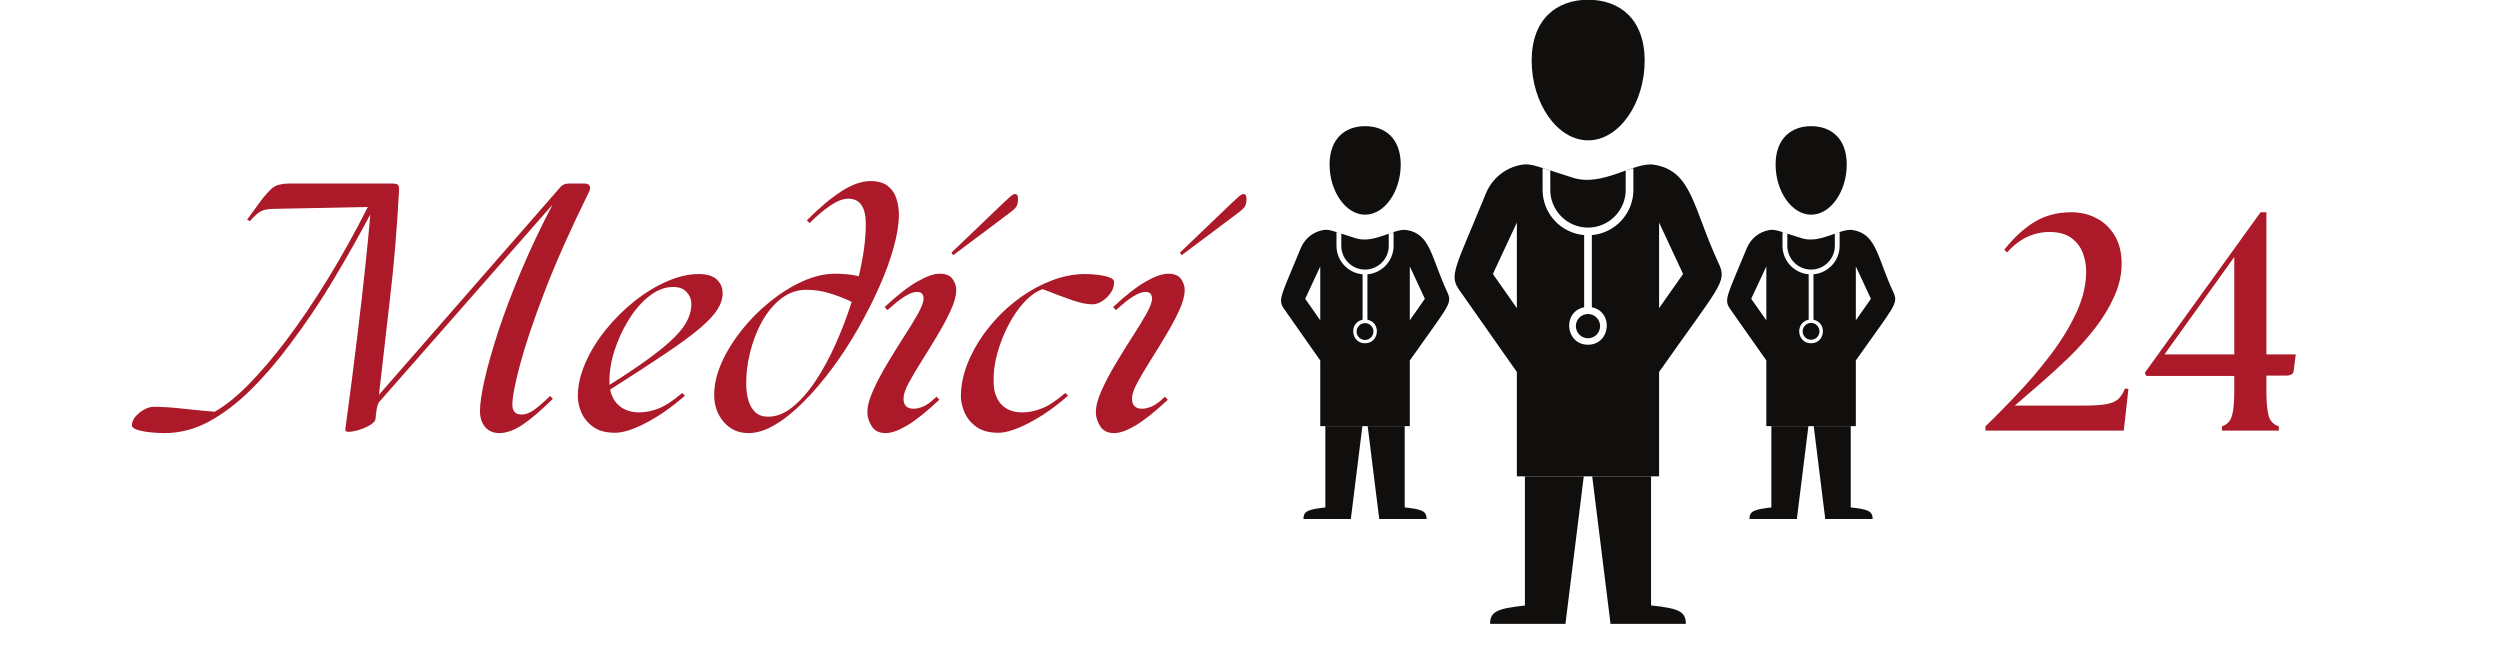
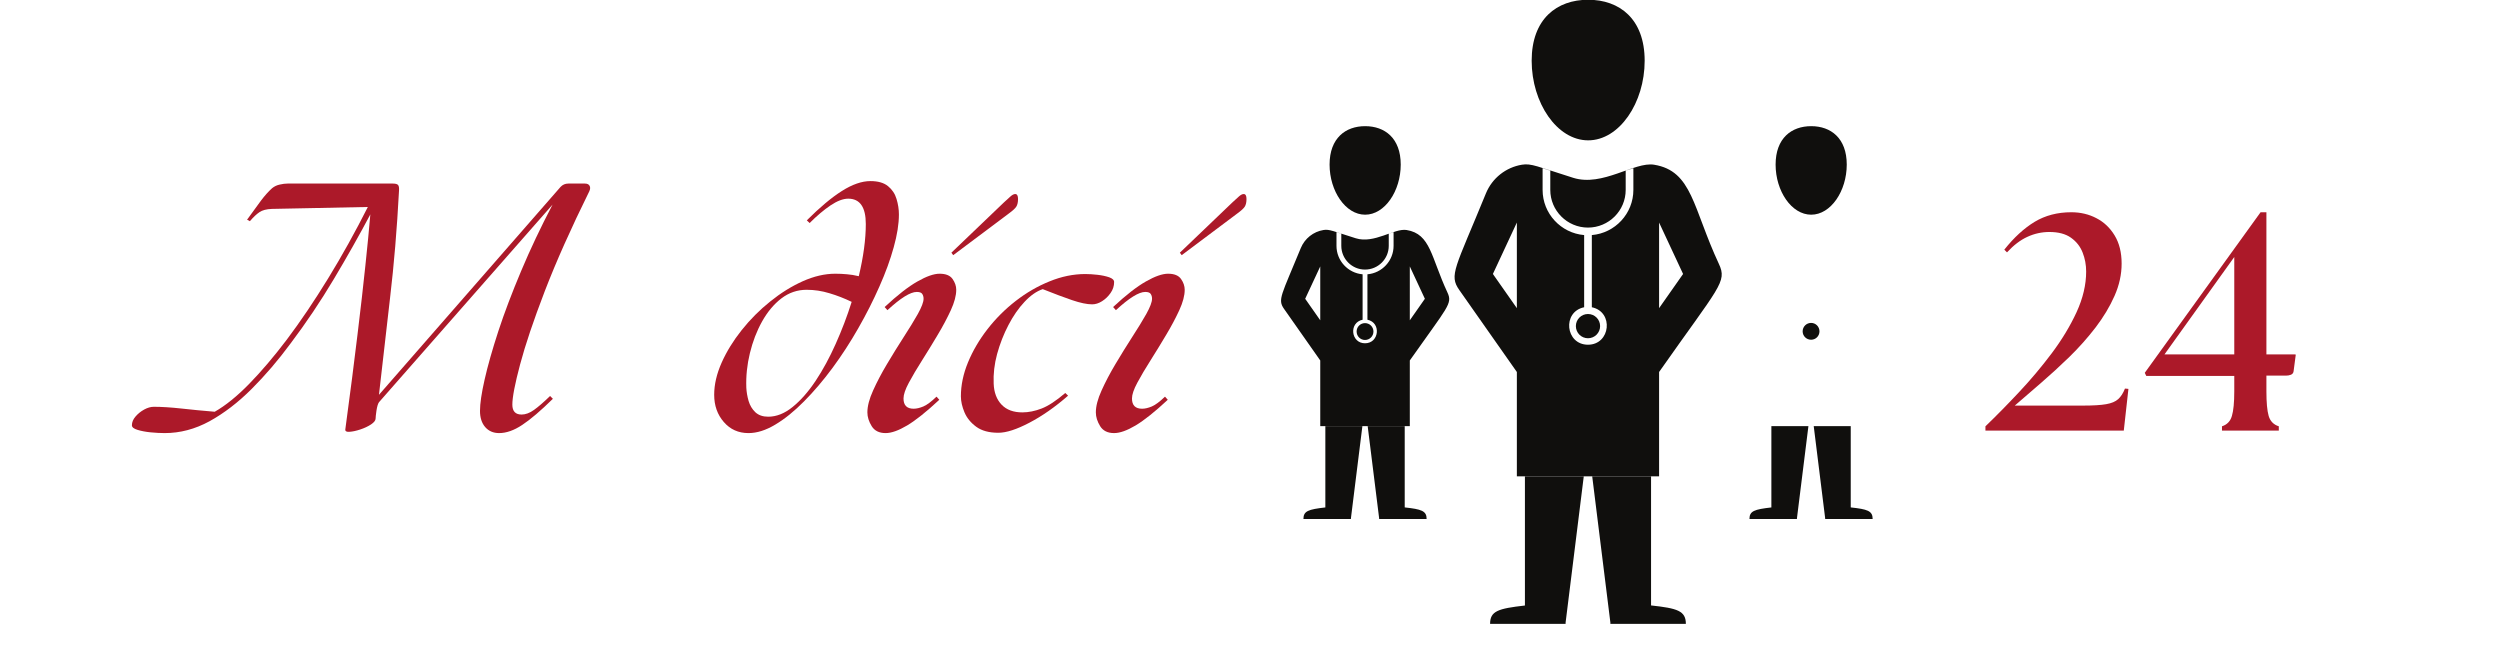
<svg xmlns="http://www.w3.org/2000/svg" width="483" viewBox="0 0 362.25 93.75" height="125" preserveAspectRatio="xMidYMid meet">
  <defs>
    <g />
    <clipPath id="aa8a65c33f">
      <path d="M 230 69 L 245 69 L 245 90.508 L 230 90.508 Z M 230 69 " clip-rule="nonzero" />
    </clipPath>
    <clipPath id="a75476d406">
      <path d="M 215 69 L 230 69 L 230 90.508 L 215 90.508 Z M 215 69 " clip-rule="nonzero" />
    </clipPath>
  </defs>
  <path fill="#100f0d" d="M 191.305 46.41 L 189.121 43.293 L 191.305 38.605 L 189.121 43.293 L 191.305 46.41 " fill-opacity="1" fill-rule="nonzero" />
  <path fill="#100f0d" d="M 230.125 20.336 C 234.645 20.336 238.312 14.898 238.312 8.805 C 238.312 2.715 234.645 -0.035 230.125 -0.035 C 225.605 -0.035 221.938 2.715 221.938 8.805 C 221.938 14.898 225.605 20.336 230.125 20.336 " fill-opacity="1" fill-rule="nonzero" />
  <path fill="#100f0d" d="M 240.402 69.02 L 240.402 53.902 C 249.145 41.449 250.293 40.867 249.074 38.258 C 245.273 30.113 245.234 24.777 239.676 23.867 C 236.836 23.402 232.223 27.102 227.973 25.77 C 222.703 24.113 221.891 23.645 220.523 23.867 C 218.219 24.246 216.227 25.797 215.316 28.008 C 210.844 38.949 209.922 39.844 211.457 42.031 L 219.793 53.902 L 219.793 69.02 Z M 240.402 32.246 L 243.879 39.699 L 240.402 44.652 Z M 219.793 44.652 L 216.32 39.699 L 219.793 32.246 Z M 236.676 27.516 C 236.676 30.953 234.02 33.781 230.656 34.062 L 230.656 44.52 C 233.871 45.184 233.371 49.949 230.098 49.949 C 226.82 49.949 226.328 45.184 229.543 44.52 L 229.543 34.062 C 226.18 33.781 223.523 30.953 223.523 27.516 L 223.523 24.375 L 224.637 24.723 L 224.637 27.516 C 224.637 30.527 227.086 32.977 230.098 32.977 C 233.113 32.977 235.562 30.527 235.562 27.516 L 235.562 24.723 L 236.676 24.375 L 236.676 27.516 " fill-opacity="1" fill-rule="nonzero" />
  <g clip-path="url(#aa8a65c33f)">
    <path fill="#100f0d" d="M 239.238 87.727 L 239.238 69.02 L 230.711 69.02 L 233.344 90.211 L 233.344 90.402 L 244.281 90.402 C 244.281 88.5 243.043 88.145 239.238 87.727 " fill-opacity="1" fill-rule="nonzero" />
  </g>
  <g clip-path="url(#a75476d406)">
    <path fill="#100f0d" d="M 220.961 87.738 C 217.062 88.184 215.914 88.543 215.914 90.402 L 226.855 90.402 L 226.855 90.211 L 229.488 69.02 L 220.961 69.02 L 220.961 87.738 " fill-opacity="1" fill-rule="nonzero" />
  </g>
  <path fill="#100f0d" d="M 262.441 31.109 C 265.285 31.109 267.594 27.684 267.594 23.848 C 267.594 20.016 265.285 18.281 262.441 18.281 C 259.594 18.281 257.285 20.016 257.285 23.848 C 257.285 27.684 259.594 31.109 262.441 31.109 " fill-opacity="1" fill-rule="nonzero" />
-   <path fill="#100f0d" d="M 268.91 61.75 L 268.91 52.23 C 274.414 44.398 275.133 44.027 274.363 42.383 C 271.977 37.262 271.953 33.902 268.449 33.328 C 266.664 33.039 263.758 35.363 261.086 34.527 C 257.773 33.488 257.258 33.188 256.398 33.328 C 254.945 33.566 253.695 34.543 253.117 35.938 C 250.301 42.82 249.727 43.387 250.691 44.758 L 255.941 52.23 L 255.941 61.75 Z M 268.91 46.41 L 268.91 38.605 L 270.004 40.949 L 271.094 43.293 L 270.004 44.852 Z M 255.941 46.41 L 253.75 43.293 L 255.941 38.605 Z M 266.562 35.621 C 266.562 37.785 264.895 39.566 262.773 39.746 L 262.773 46.328 C 264.797 46.742 264.484 49.742 262.426 49.742 C 260.359 49.742 260.051 46.742 262.078 46.328 L 262.078 39.746 C 259.957 39.566 258.285 37.785 258.285 35.621 L 258.285 33.648 L 258.984 33.863 L 258.984 35.621 C 258.984 37.52 260.527 39.062 262.426 39.062 C 264.324 39.062 265.867 37.52 265.867 35.621 L 265.867 33.863 L 266.562 33.648 L 266.562 35.621 " fill-opacity="1" fill-rule="nonzero" />
  <path fill="#100f0d" d="M 256.672 73.527 C 254.219 73.809 253.496 74.039 253.496 75.203 L 260.379 75.203 L 260.379 75.082 L 262.039 61.75 L 256.672 61.75 L 256.672 73.527 " fill-opacity="1" fill-rule="nonzero" />
  <path fill="#100f0d" d="M 268.172 73.523 L 268.172 61.75 L 262.809 61.75 L 264.465 75.082 L 264.465 75.203 L 271.348 75.203 C 271.348 74.008 270.57 73.789 268.172 73.523 " fill-opacity="1" fill-rule="nonzero" />
  <path fill="#100f0d" d="M 197.809 31.109 C 200.656 31.109 202.965 27.684 202.965 23.848 C 202.965 20.016 200.656 18.281 197.809 18.281 C 194.965 18.281 192.656 20.016 192.656 23.848 C 192.656 27.684 194.965 31.109 197.809 31.109 " fill-opacity="1" fill-rule="nonzero" />
  <path fill="#100f0d" d="M 204.281 61.75 L 204.281 52.23 C 209.785 44.398 210.504 44.027 209.734 42.383 C 207.344 37.262 207.316 33.902 203.816 33.328 C 202.035 33.039 199.129 35.363 196.457 34.527 C 193.137 33.488 192.629 33.188 191.77 33.328 C 190.316 33.566 189.066 34.543 188.488 35.938 C 185.672 42.82 185.094 43.387 186.059 44.758 L 191.305 52.23 L 191.305 61.75 Z M 204.281 38.605 L 206.465 43.293 L 204.281 46.41 Z M 191.305 46.41 L 189.121 43.293 L 191.305 38.605 Z M 201.93 35.621 C 201.93 37.785 200.258 39.566 198.141 39.746 L 198.141 46.328 C 200.168 46.742 199.855 49.742 197.789 49.742 C 195.73 49.742 195.422 46.742 197.441 46.328 L 197.441 39.746 C 195.328 39.566 193.656 37.785 193.656 35.621 L 193.656 33.648 L 194.355 33.863 L 194.355 35.621 C 194.355 37.52 195.898 39.062 197.789 39.062 C 199.688 39.062 201.23 37.52 201.23 35.621 L 201.23 33.863 L 201.93 33.648 L 201.93 35.621 " fill-opacity="1" fill-rule="nonzero" />
  <path fill="#100f0d" d="M 192.043 73.527 C 189.59 73.809 188.867 74.039 188.867 75.203 L 195.75 75.203 L 195.75 75.082 L 197.41 61.75 L 192.043 61.75 L 192.043 73.527 " fill-opacity="1" fill-rule="nonzero" />
  <path fill="#100f0d" d="M 203.543 73.523 L 203.543 61.75 L 198.176 61.75 L 199.836 75.082 L 199.836 75.203 L 206.719 75.203 C 206.719 74.008 205.941 73.789 203.543 73.523 " fill-opacity="1" fill-rule="nonzero" />
  <path fill="#100f0d" d="M 199.012 48.039 C 199.012 48.715 198.465 49.262 197.789 49.262 C 197.121 49.262 196.574 48.715 196.574 48.039 C 196.574 47.363 197.121 46.82 197.789 46.82 C 198.465 46.82 199.012 47.363 199.012 48.039 " fill-opacity="1" fill-rule="nonzero" />
  <path fill="#100f0d" d="M 231.855 47.254 C 231.855 48.227 231.07 49.012 230.098 49.012 C 229.129 49.012 228.344 48.227 228.344 47.254 C 228.344 46.285 229.129 45.5 230.098 45.5 C 231.07 45.5 231.855 46.285 231.855 47.254 " fill-opacity="1" fill-rule="nonzero" />
  <path fill="#100f0d" d="M 263.641 48.012 C 263.641 48.688 263.102 49.227 262.426 49.227 C 261.75 49.227 261.203 48.688 261.203 48.012 C 261.203 47.336 261.75 46.789 262.426 46.789 C 263.102 46.789 263.641 47.336 263.641 48.012 " fill-opacity="1" fill-rule="nonzero" />
  <g fill="#ac1929" fill-opacity="1">
    <g transform="translate(29.317, 62.396)">
      <g>
        <path d="M 43 0.359 C 42.164 0.359 41.492 0.066 40.984 -0.516 C 40.484 -1.098 40.234 -1.879 40.234 -2.859 C 40.234 -3.91 40.457 -5.426 40.906 -7.406 C 41.352 -9.383 42.016 -11.719 42.891 -14.406 C 43.773 -17.094 44.875 -19.992 46.188 -23.109 C 47.5 -26.234 49.02 -29.445 50.75 -32.75 L 25.594 -4.109 C 25.445 -3.898 25.328 -3.5 25.234 -2.906 C 25.148 -2.312 25.109 -1.926 25.109 -1.75 C 25.109 -1.477 24.883 -1.191 24.438 -0.891 C 23.988 -0.598 23.461 -0.352 22.859 -0.156 C 22.266 0.039 21.75 0.148 21.312 0.172 C 20.883 0.203 20.688 0.086 20.719 -0.172 C 21.438 -5.484 22.023 -10.062 22.484 -13.906 C 22.953 -17.758 23.332 -21.094 23.625 -23.906 C 23.926 -26.727 24.164 -29.203 24.344 -31.328 C 22.758 -28.336 21 -25.219 19.062 -21.969 C 17.125 -18.719 15.02 -15.586 12.75 -12.578 C 10.988 -10.191 9.125 -8.016 7.156 -6.047 C 5.188 -4.078 3.148 -2.516 1.047 -1.359 C -1.055 -0.211 -3.223 0.359 -5.453 0.359 C -6.086 0.359 -6.77 0.32 -7.5 0.25 C -8.227 0.176 -8.859 0.055 -9.391 -0.109 C -9.93 -0.273 -10.203 -0.492 -10.203 -0.766 C -10.203 -1.211 -10.031 -1.633 -9.688 -2.031 C -9.344 -2.438 -8.926 -2.773 -8.438 -3.047 C -7.945 -3.316 -7.477 -3.453 -7.031 -3.453 C -5.895 -3.453 -4.57 -3.367 -3.062 -3.203 C -1.562 -3.035 0.055 -2.879 1.797 -2.734 C 3.367 -3.629 5.035 -4.977 6.797 -6.781 C 8.555 -8.582 10.363 -10.707 12.219 -13.156 C 14.219 -15.812 16.223 -18.781 18.234 -22.062 C 20.242 -25.344 22.16 -28.789 23.984 -32.406 L 10.062 -32.125 C 9.289 -32.094 8.695 -31.938 8.281 -31.656 C 7.863 -31.375 7.398 -30.938 6.891 -30.344 L 6.484 -30.562 C 7.297 -31.695 7.969 -32.617 8.5 -33.328 C 9.039 -34.047 9.578 -34.645 10.109 -35.125 C 10.441 -35.395 10.816 -35.57 11.234 -35.656 C 11.648 -35.75 12.02 -35.797 12.344 -35.797 L 27.609 -35.797 C 27.992 -35.797 28.242 -35.727 28.359 -35.594 C 28.484 -35.457 28.531 -35.18 28.5 -34.766 C 28.207 -29.223 27.773 -24.047 27.203 -19.234 C 26.641 -14.43 26.102 -9.75 25.594 -5.188 L 51.906 -35.312 C 52.207 -35.633 52.582 -35.797 53.031 -35.797 L 55.438 -35.797 C 55.77 -35.797 55.992 -35.691 56.109 -35.484 C 56.234 -35.273 56.223 -35.008 56.078 -34.688 C 53.422 -29.312 51.27 -24.488 49.625 -20.219 C 47.988 -15.957 46.797 -12.414 46.047 -9.594 C 45.297 -6.781 44.922 -4.836 44.922 -3.766 C 44.922 -2.805 45.367 -2.328 46.266 -2.328 C 46.836 -2.328 47.438 -2.551 48.062 -3 C 48.688 -3.445 49.461 -4.117 50.391 -5.016 L 50.797 -4.609 C 49.035 -2.879 47.555 -1.617 46.359 -0.828 C 45.172 -0.035 44.051 0.359 43 0.359 Z M 43 0.359 " />
      </g>
    </g>
  </g>
  <g fill="#ac1929" fill-opacity="1">
    <g transform="translate(83.224, 62.396)">
      <g>
-         <path d="M 5.906 0.312 C 4.562 0.312 3.492 0.02 2.703 -0.562 C 1.91 -1.145 1.344 -1.844 1 -2.656 C 0.664 -3.477 0.5 -4.25 0.5 -4.969 C 0.5 -6.52 0.863 -8.129 1.594 -9.797 C 2.32 -11.473 3.305 -13.078 4.547 -14.609 C 5.785 -16.148 7.172 -17.531 8.703 -18.75 C 10.242 -19.969 11.816 -20.926 13.422 -21.625 C 15.035 -22.332 16.57 -22.688 18.031 -22.688 C 19.195 -22.688 20.062 -22.426 20.625 -21.906 C 21.195 -21.383 21.484 -20.719 21.484 -19.906 C 21.484 -19.133 21.234 -18.352 20.734 -17.562 C 20.242 -16.77 19.398 -15.863 18.203 -14.844 C 17.016 -13.832 15.359 -12.613 13.234 -11.188 C 11.117 -9.758 8.438 -8.016 5.188 -5.953 C 5.395 -4.91 5.867 -4.098 6.609 -3.516 C 7.359 -2.93 8.285 -2.641 9.391 -2.641 C 10.285 -2.641 11.219 -2.828 12.188 -3.203 C 13.164 -3.578 14.312 -4.328 15.625 -5.453 L 16.016 -5.062 C 14.141 -3.414 12.273 -2.109 10.422 -1.141 C 8.578 -0.172 7.07 0.312 5.906 0.312 Z M 5.094 -6.797 L 5.094 -6.625 C 7.508 -8.145 9.484 -9.473 11.016 -10.609 C 12.555 -11.742 13.758 -12.754 14.625 -13.641 C 15.5 -14.535 16.102 -15.359 16.438 -16.109 C 16.781 -16.859 16.953 -17.586 16.953 -18.297 C 16.953 -18.984 16.727 -19.57 16.281 -20.062 C 15.844 -20.562 15.188 -20.812 14.312 -20.812 C 13.125 -20.812 11.969 -20.367 10.844 -19.484 C 9.727 -18.609 8.727 -17.453 7.844 -16.016 C 6.969 -14.586 6.273 -13.066 5.766 -11.453 C 5.266 -9.848 5.039 -8.297 5.094 -6.797 Z M 5.094 -6.797 " />
-       </g>
+         </g>
    </g>
  </g>
  <g fill="#ac1929" fill-opacity="1">
    <g transform="translate(102.908, 62.396)">
      <g>
        <path d="M 5.547 0.359 C 4.086 0.359 2.895 -0.176 1.969 -1.25 C 1.039 -2.32 0.578 -3.633 0.578 -5.188 C 0.578 -6.676 0.938 -8.227 1.656 -9.844 C 2.375 -11.457 3.344 -13.031 4.562 -14.562 C 5.789 -16.102 7.164 -17.484 8.688 -18.703 C 10.207 -19.93 11.781 -20.91 13.406 -21.641 C 15.031 -22.367 16.602 -22.734 18.125 -22.734 C 18.719 -22.734 19.281 -22.707 19.812 -22.656 C 20.352 -22.613 20.926 -22.52 21.531 -22.375 C 22.207 -25.207 22.547 -27.727 22.547 -29.938 C 22.547 -32.383 21.695 -33.609 20 -33.609 C 19.258 -33.609 18.398 -33.281 17.422 -32.625 C 16.453 -31.969 15.445 -31.117 14.406 -30.078 L 14 -30.469 C 15.883 -32.352 17.578 -33.77 19.078 -34.719 C 20.586 -35.676 21.969 -36.156 23.219 -36.156 C 24.32 -36.156 25.172 -35.91 25.766 -35.422 C 26.367 -34.93 26.781 -34.312 27 -33.562 C 27.227 -32.812 27.344 -32.066 27.344 -31.328 C 27.344 -29.953 27.094 -28.367 26.594 -26.578 C 26.102 -24.785 25.41 -22.883 24.516 -20.875 C 23.629 -18.863 22.609 -16.848 21.453 -14.828 C 20.305 -12.816 19.062 -10.898 17.719 -9.078 C 16.375 -7.266 15 -5.648 13.594 -4.234 C 12.195 -2.816 10.812 -1.695 9.438 -0.875 C 8.07 -0.051 6.773 0.359 5.547 0.359 Z M 5.234 -6.219 C 5.266 -5.594 5.375 -4.953 5.562 -4.297 C 5.758 -3.641 6.086 -3.094 6.547 -2.656 C 7.016 -2.227 7.633 -2.016 8.406 -2.016 C 9.602 -2.016 10.781 -2.484 11.938 -3.422 C 13.102 -4.359 14.219 -5.625 15.281 -7.219 C 16.344 -8.82 17.312 -10.609 18.188 -12.578 C 19.07 -14.547 19.844 -16.57 20.5 -18.656 C 19.445 -19.164 18.375 -19.582 17.281 -19.906 C 16.195 -20.238 15.094 -20.406 13.969 -20.406 C 12.625 -20.406 11.406 -19.988 10.312 -19.156 C 9.227 -18.32 8.297 -17.207 7.516 -15.812 C 6.742 -14.426 6.156 -12.895 5.75 -11.219 C 5.344 -9.551 5.172 -7.883 5.234 -6.219 Z M 5.234 -6.219 " />
      </g>
    </g>
  </g>
  <g fill="#ac1929" fill-opacity="1">
    <g transform="translate(125.231, 62.396)">
      <g>
        <path d="M 3.094 0.359 C 2.164 0.359 1.492 0.023 1.078 -0.641 C 0.66 -1.316 0.453 -1.984 0.453 -2.641 C 0.453 -3.535 0.727 -4.594 1.281 -5.812 C 1.832 -7.039 2.508 -8.328 3.312 -9.672 C 4.113 -11.016 4.914 -12.312 5.719 -13.562 C 6.531 -14.812 7.211 -15.926 7.766 -16.906 C 8.316 -17.895 8.594 -18.629 8.594 -19.109 C 8.594 -19.379 8.531 -19.609 8.406 -19.797 C 8.289 -19.992 8.023 -20.094 7.609 -20.094 C 6.68 -20.094 5.266 -19.211 3.359 -17.453 L 2.953 -17.906 C 4.805 -19.633 6.391 -20.867 7.703 -21.609 C 9.016 -22.359 10.086 -22.734 10.922 -22.734 C 11.816 -22.734 12.441 -22.477 12.797 -21.969 C 13.148 -21.469 13.328 -20.945 13.328 -20.406 C 13.328 -19.57 13.066 -18.586 12.547 -17.453 C 12.023 -16.316 11.391 -15.125 10.641 -13.875 C 9.898 -12.625 9.148 -11.398 8.391 -10.203 C 7.629 -9.004 6.988 -7.922 6.469 -6.953 C 5.945 -5.984 5.688 -5.219 5.688 -4.656 C 5.688 -3.664 6.176 -3.172 7.156 -3.172 C 7.57 -3.172 8.039 -3.281 8.562 -3.5 C 9.094 -3.727 9.727 -4.203 10.469 -4.922 L 10.875 -4.469 C 9.02 -2.738 7.469 -1.5 6.219 -0.75 C 4.969 -0.008 3.926 0.359 3.094 0.359 Z M 12.625 -25.781 L 20.234 -33.062 C 20.555 -33.363 20.859 -33.641 21.141 -33.891 C 21.422 -34.148 21.664 -34.281 21.875 -34.281 C 22.145 -34.281 22.281 -34.039 22.281 -33.562 C 22.281 -33.082 22.195 -32.711 22.031 -32.453 C 21.875 -32.203 21.508 -31.867 20.938 -31.453 L 12.891 -25.422 Z M 12.625 -25.781 " />
      </g>
    </g>
  </g>
  <g fill="#ac1929" fill-opacity="1">
    <g transform="translate(138.608, 62.396)">
      <g>
        <path d="M 6.047 0.312 C 4.703 0.312 3.633 0.02 2.844 -0.562 C 2.051 -1.145 1.484 -1.844 1.141 -2.656 C 0.797 -3.477 0.625 -4.25 0.625 -4.969 C 0.625 -6.582 0.969 -8.223 1.656 -9.891 C 2.344 -11.555 3.281 -13.156 4.469 -14.688 C 5.664 -16.227 7.031 -17.594 8.562 -18.781 C 10.102 -19.977 11.738 -20.926 13.469 -21.625 C 15.195 -22.332 16.926 -22.688 18.656 -22.688 C 19.195 -22.688 19.785 -22.648 20.422 -22.578 C 21.066 -22.504 21.629 -22.383 22.109 -22.219 C 22.586 -22.051 22.828 -21.82 22.828 -21.531 C 22.828 -20.957 22.656 -20.426 22.312 -19.938 C 21.969 -19.445 21.555 -19.051 21.078 -18.75 C 20.598 -18.445 20.117 -18.297 19.641 -18.297 C 18.898 -18.297 17.93 -18.5 16.734 -18.906 C 15.547 -19.312 14.129 -19.844 12.484 -20.5 C 11.586 -20.195 10.707 -19.582 9.844 -18.656 C 8.977 -17.738 8.203 -16.617 7.516 -15.297 C 6.828 -13.984 6.281 -12.586 5.875 -11.109 C 5.477 -9.641 5.312 -8.203 5.375 -6.797 C 5.426 -5.516 5.812 -4.5 6.531 -3.75 C 7.25 -3.008 8.25 -2.641 9.531 -2.641 C 10.426 -2.641 11.359 -2.828 12.328 -3.203 C 13.297 -3.578 14.438 -4.328 15.75 -5.453 L 16.156 -5.062 C 14.27 -3.414 12.398 -2.109 10.547 -1.141 C 8.703 -0.172 7.203 0.312 6.047 0.312 Z M 6.047 0.312 " />
      </g>
    </g>
  </g>
  <g fill="#ac1929" fill-opacity="1">
    <g transform="translate(158.336, 62.396)">
      <g>
        <path d="M 3.094 0.359 C 2.164 0.359 1.492 0.023 1.078 -0.641 C 0.66 -1.316 0.453 -1.984 0.453 -2.641 C 0.453 -3.535 0.727 -4.594 1.281 -5.812 C 1.832 -7.039 2.508 -8.328 3.312 -9.672 C 4.113 -11.016 4.914 -12.312 5.719 -13.562 C 6.531 -14.812 7.211 -15.926 7.766 -16.906 C 8.316 -17.895 8.594 -18.629 8.594 -19.109 C 8.594 -19.379 8.531 -19.609 8.406 -19.797 C 8.289 -19.992 8.023 -20.094 7.609 -20.094 C 6.68 -20.094 5.266 -19.211 3.359 -17.453 L 2.953 -17.906 C 4.805 -19.633 6.391 -20.867 7.703 -21.609 C 9.016 -22.359 10.086 -22.734 10.922 -22.734 C 11.816 -22.734 12.441 -22.477 12.797 -21.969 C 13.148 -21.469 13.328 -20.945 13.328 -20.406 C 13.328 -19.57 13.066 -18.586 12.547 -17.453 C 12.023 -16.316 11.391 -15.125 10.641 -13.875 C 9.898 -12.625 9.148 -11.398 8.391 -10.203 C 7.629 -9.004 6.988 -7.922 6.469 -6.953 C 5.945 -5.984 5.688 -5.219 5.688 -4.656 C 5.688 -3.664 6.176 -3.172 7.156 -3.172 C 7.57 -3.172 8.039 -3.281 8.562 -3.5 C 9.094 -3.727 9.727 -4.203 10.469 -4.922 L 10.875 -4.469 C 9.02 -2.738 7.469 -1.5 6.219 -0.75 C 4.969 -0.008 3.926 0.359 3.094 0.359 Z M 12.625 -25.781 L 20.234 -33.062 C 20.555 -33.363 20.859 -33.641 21.141 -33.891 C 21.422 -34.148 21.664 -34.281 21.875 -34.281 C 22.145 -34.281 22.281 -34.039 22.281 -33.562 C 22.281 -33.082 22.195 -32.711 22.031 -32.453 C 21.875 -32.203 21.508 -31.867 20.938 -31.453 L 12.891 -25.422 Z M 12.625 -25.781 " />
      </g>
    </g>
  </g>
  <g fill="#ac1929" fill-opacity="1">
    <g transform="translate(287.643, 62.396)">
      <g>
        <path d="M 0.047 -0.625 C 1.598 -2.113 3.211 -3.754 4.891 -5.547 C 6.578 -7.336 8.16 -9.219 9.641 -11.188 C 11.117 -13.156 12.32 -15.145 13.25 -17.156 C 14.176 -19.176 14.641 -21.141 14.641 -23.047 C 14.641 -24.023 14.469 -24.945 14.125 -25.812 C 13.781 -26.688 13.219 -27.398 12.438 -27.953 C 11.664 -28.504 10.625 -28.781 9.312 -28.781 C 8.207 -28.781 7.145 -28.547 6.125 -28.078 C 5.113 -27.617 4.129 -26.867 3.172 -25.828 L 2.781 -26.219 C 4.176 -27.977 5.641 -29.32 7.172 -30.25 C 8.711 -31.176 10.484 -31.641 12.484 -31.641 C 13.828 -31.641 15.039 -31.352 16.125 -30.781 C 17.219 -30.219 18.098 -29.383 18.766 -28.281 C 19.441 -27.176 19.781 -25.816 19.781 -24.203 C 19.781 -22.629 19.438 -21.066 18.75 -19.516 C 18.062 -17.961 17.145 -16.438 16 -14.938 C 14.852 -13.445 13.594 -12.031 12.219 -10.688 C 10.844 -9.352 9.461 -8.086 8.078 -6.891 C 6.691 -5.691 5.43 -4.602 4.297 -3.625 L 14.141 -3.625 C 15.629 -3.625 16.758 -3.691 17.531 -3.828 C 18.312 -3.961 18.895 -4.207 19.281 -4.562 C 19.676 -4.914 20.004 -5.426 20.266 -6.094 L 20.766 -6.047 L 20.094 0 L 0.047 0 Z M 0.047 -0.625 " />
      </g>
    </g>
  </g>
  <g fill="#ac1929" fill-opacity="1">
    <g transform="translate(310.324, 62.396)">
      <g>
-         <path d="M 0.672 -7.922 L 0.453 -8.375 L 17.234 -31.641 L 18.078 -31.641 L 18.078 -11.047 L 22.281 -11.047 L 22.328 -10.969 L 22.016 -8.594 C 21.984 -8.352 21.852 -8.188 21.625 -8.094 C 21.406 -8.008 21.176 -7.969 20.938 -7.969 L 18.078 -7.969 L 18.078 -5.688 C 18.078 -4.07 18.188 -2.883 18.406 -2.125 C 18.633 -1.363 19.125 -0.863 19.875 -0.625 L 19.875 0 L 11.641 0 L 11.641 -0.625 C 12.379 -0.863 12.859 -1.363 13.078 -2.125 C 13.305 -2.883 13.422 -4.07 13.422 -5.688 L 13.422 -7.922 Z M 3.312 -11.047 L 13.422 -11.047 L 13.422 -25.156 Z M 3.312 -11.047 " />
+         <path d="M 0.672 -7.922 L 0.453 -8.375 L 17.234 -31.641 L 18.078 -31.641 L 18.078 -11.047 L 22.281 -11.047 L 22.328 -10.969 L 22.016 -8.594 C 21.984 -8.352 21.852 -8.188 21.625 -8.094 C 21.406 -8.008 21.176 -7.969 20.938 -7.969 L 18.078 -7.969 L 18.078 -5.688 C 18.078 -4.07 18.188 -2.883 18.406 -2.125 C 18.633 -1.363 19.125 -0.863 19.875 -0.625 L 19.875 0 L 11.641 0 L 11.641 -0.625 C 12.379 -0.863 12.859 -1.363 13.078 -2.125 C 13.305 -2.883 13.422 -4.07 13.422 -5.688 L 13.422 -7.922 Z M 3.312 -11.047 L 13.422 -11.047 L 13.422 -25.156 Z " />
      </g>
    </g>
  </g>
</svg>